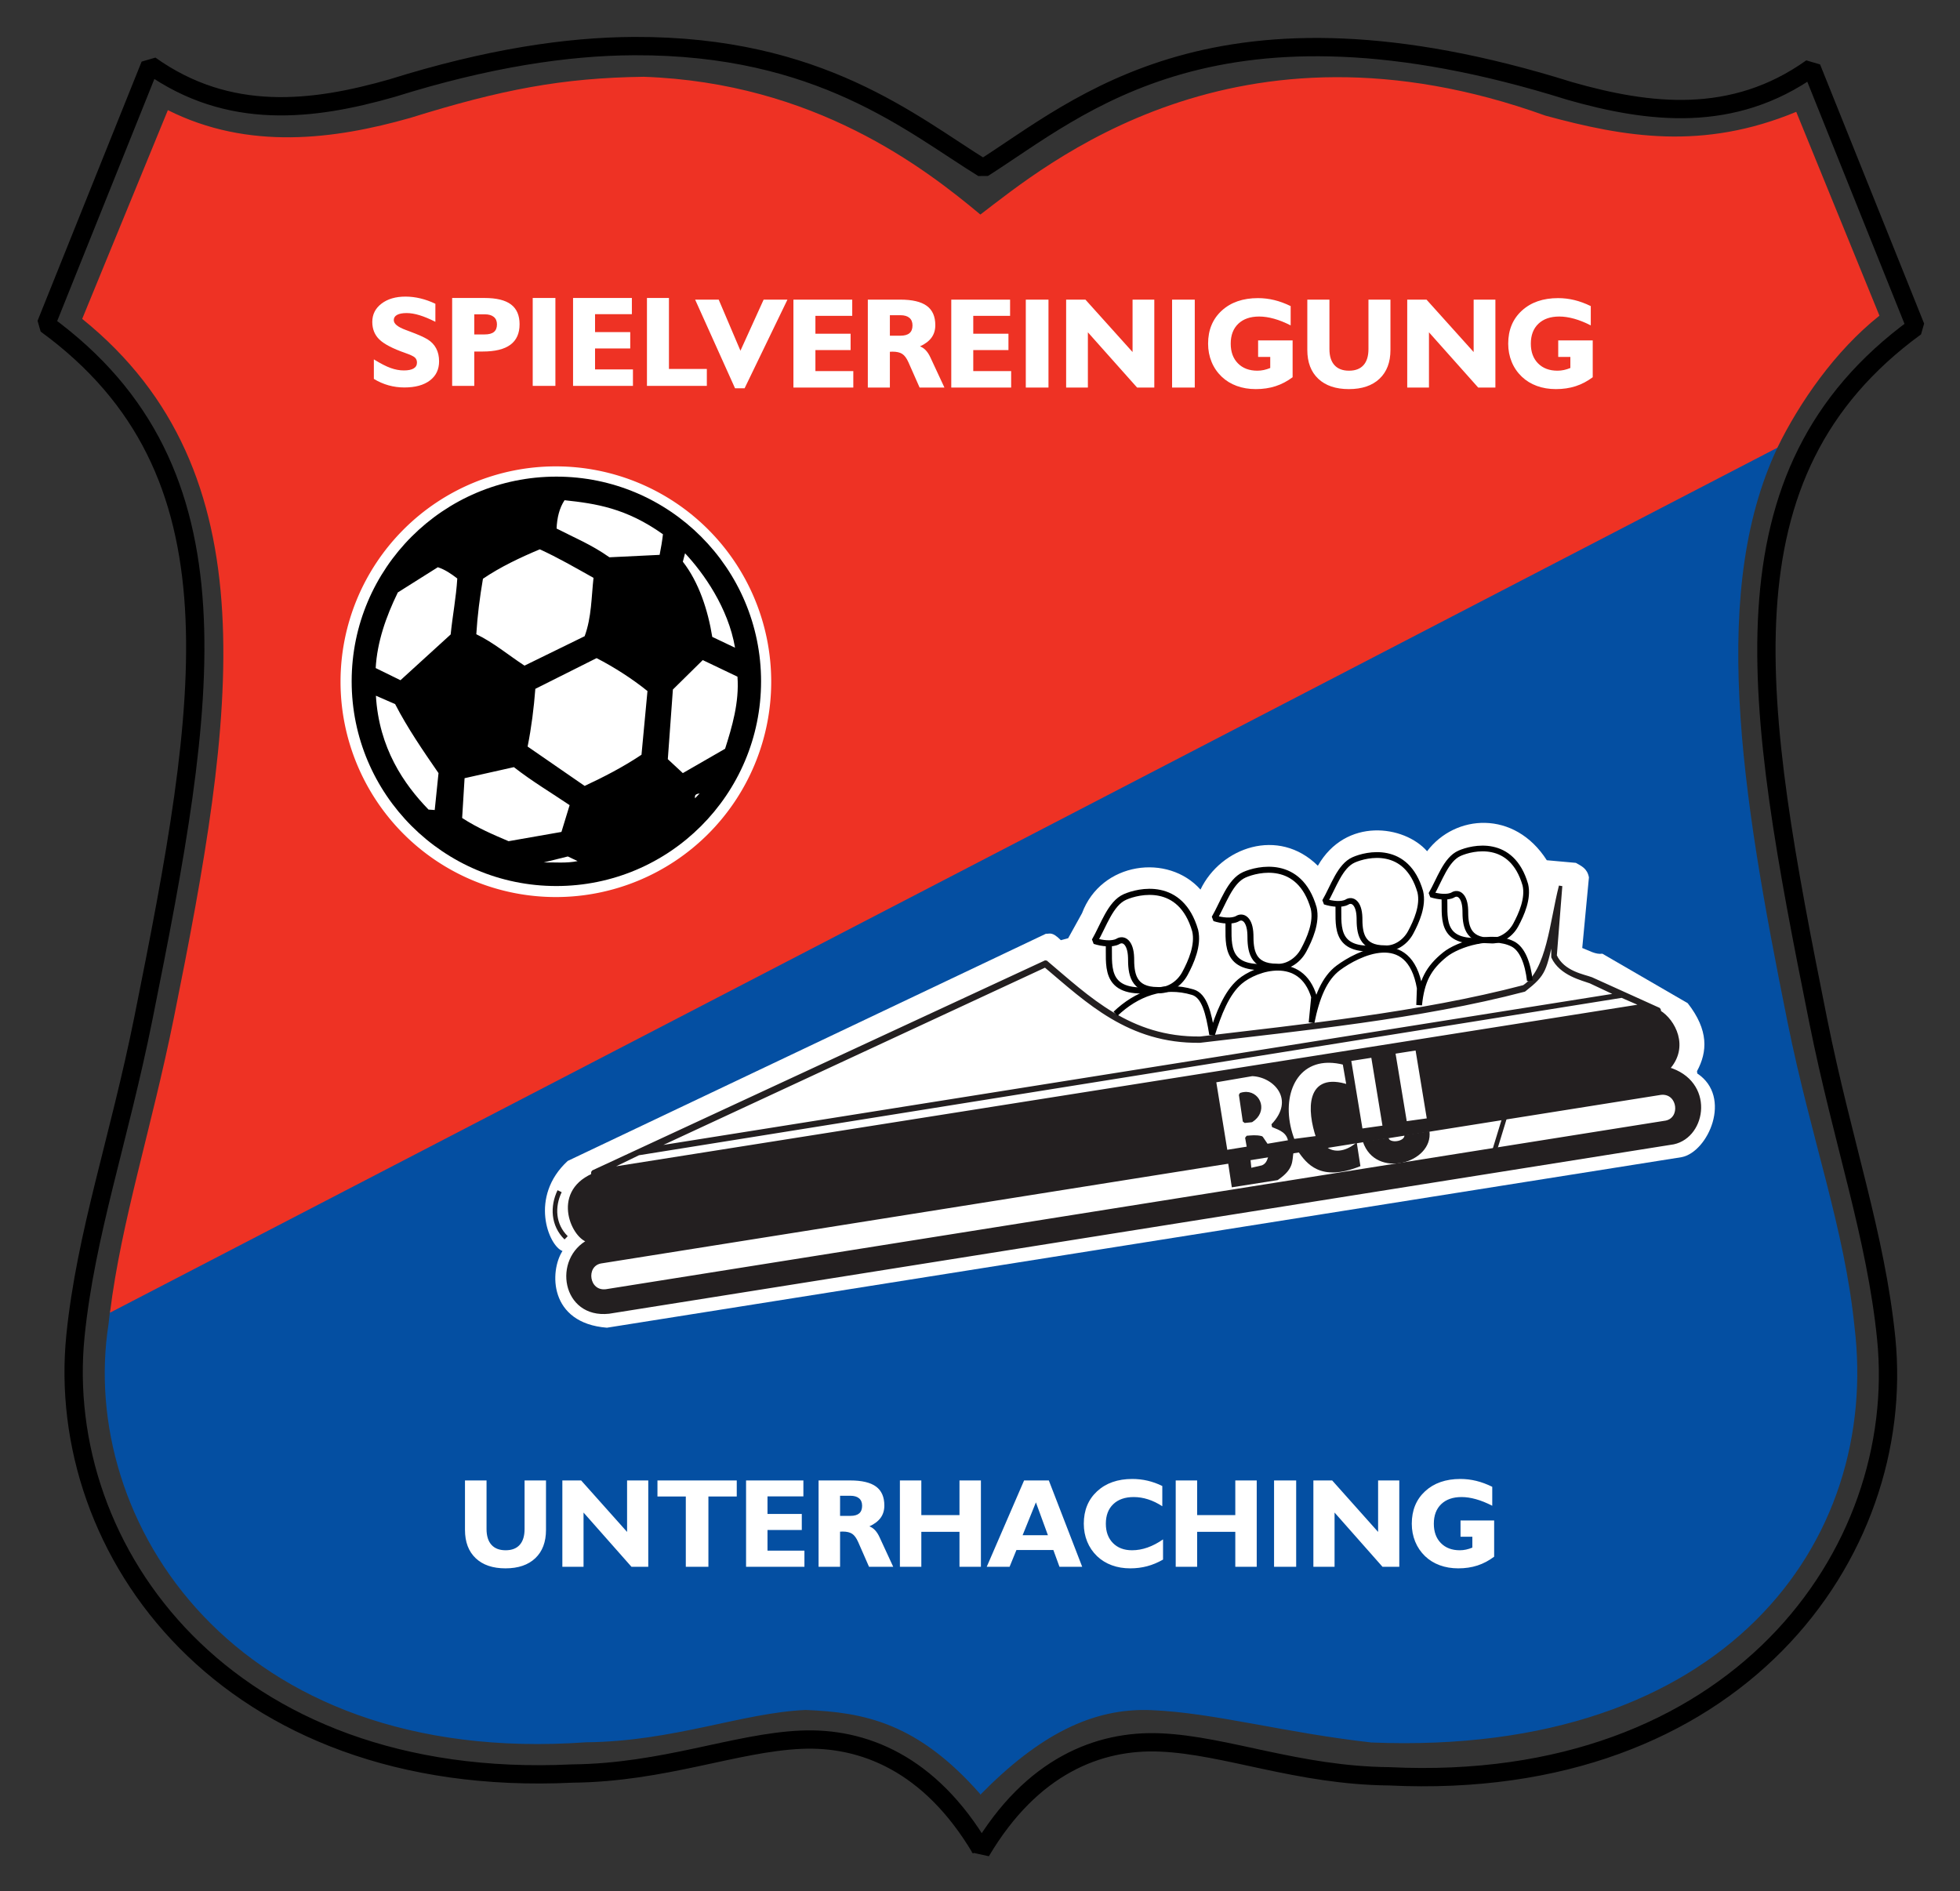
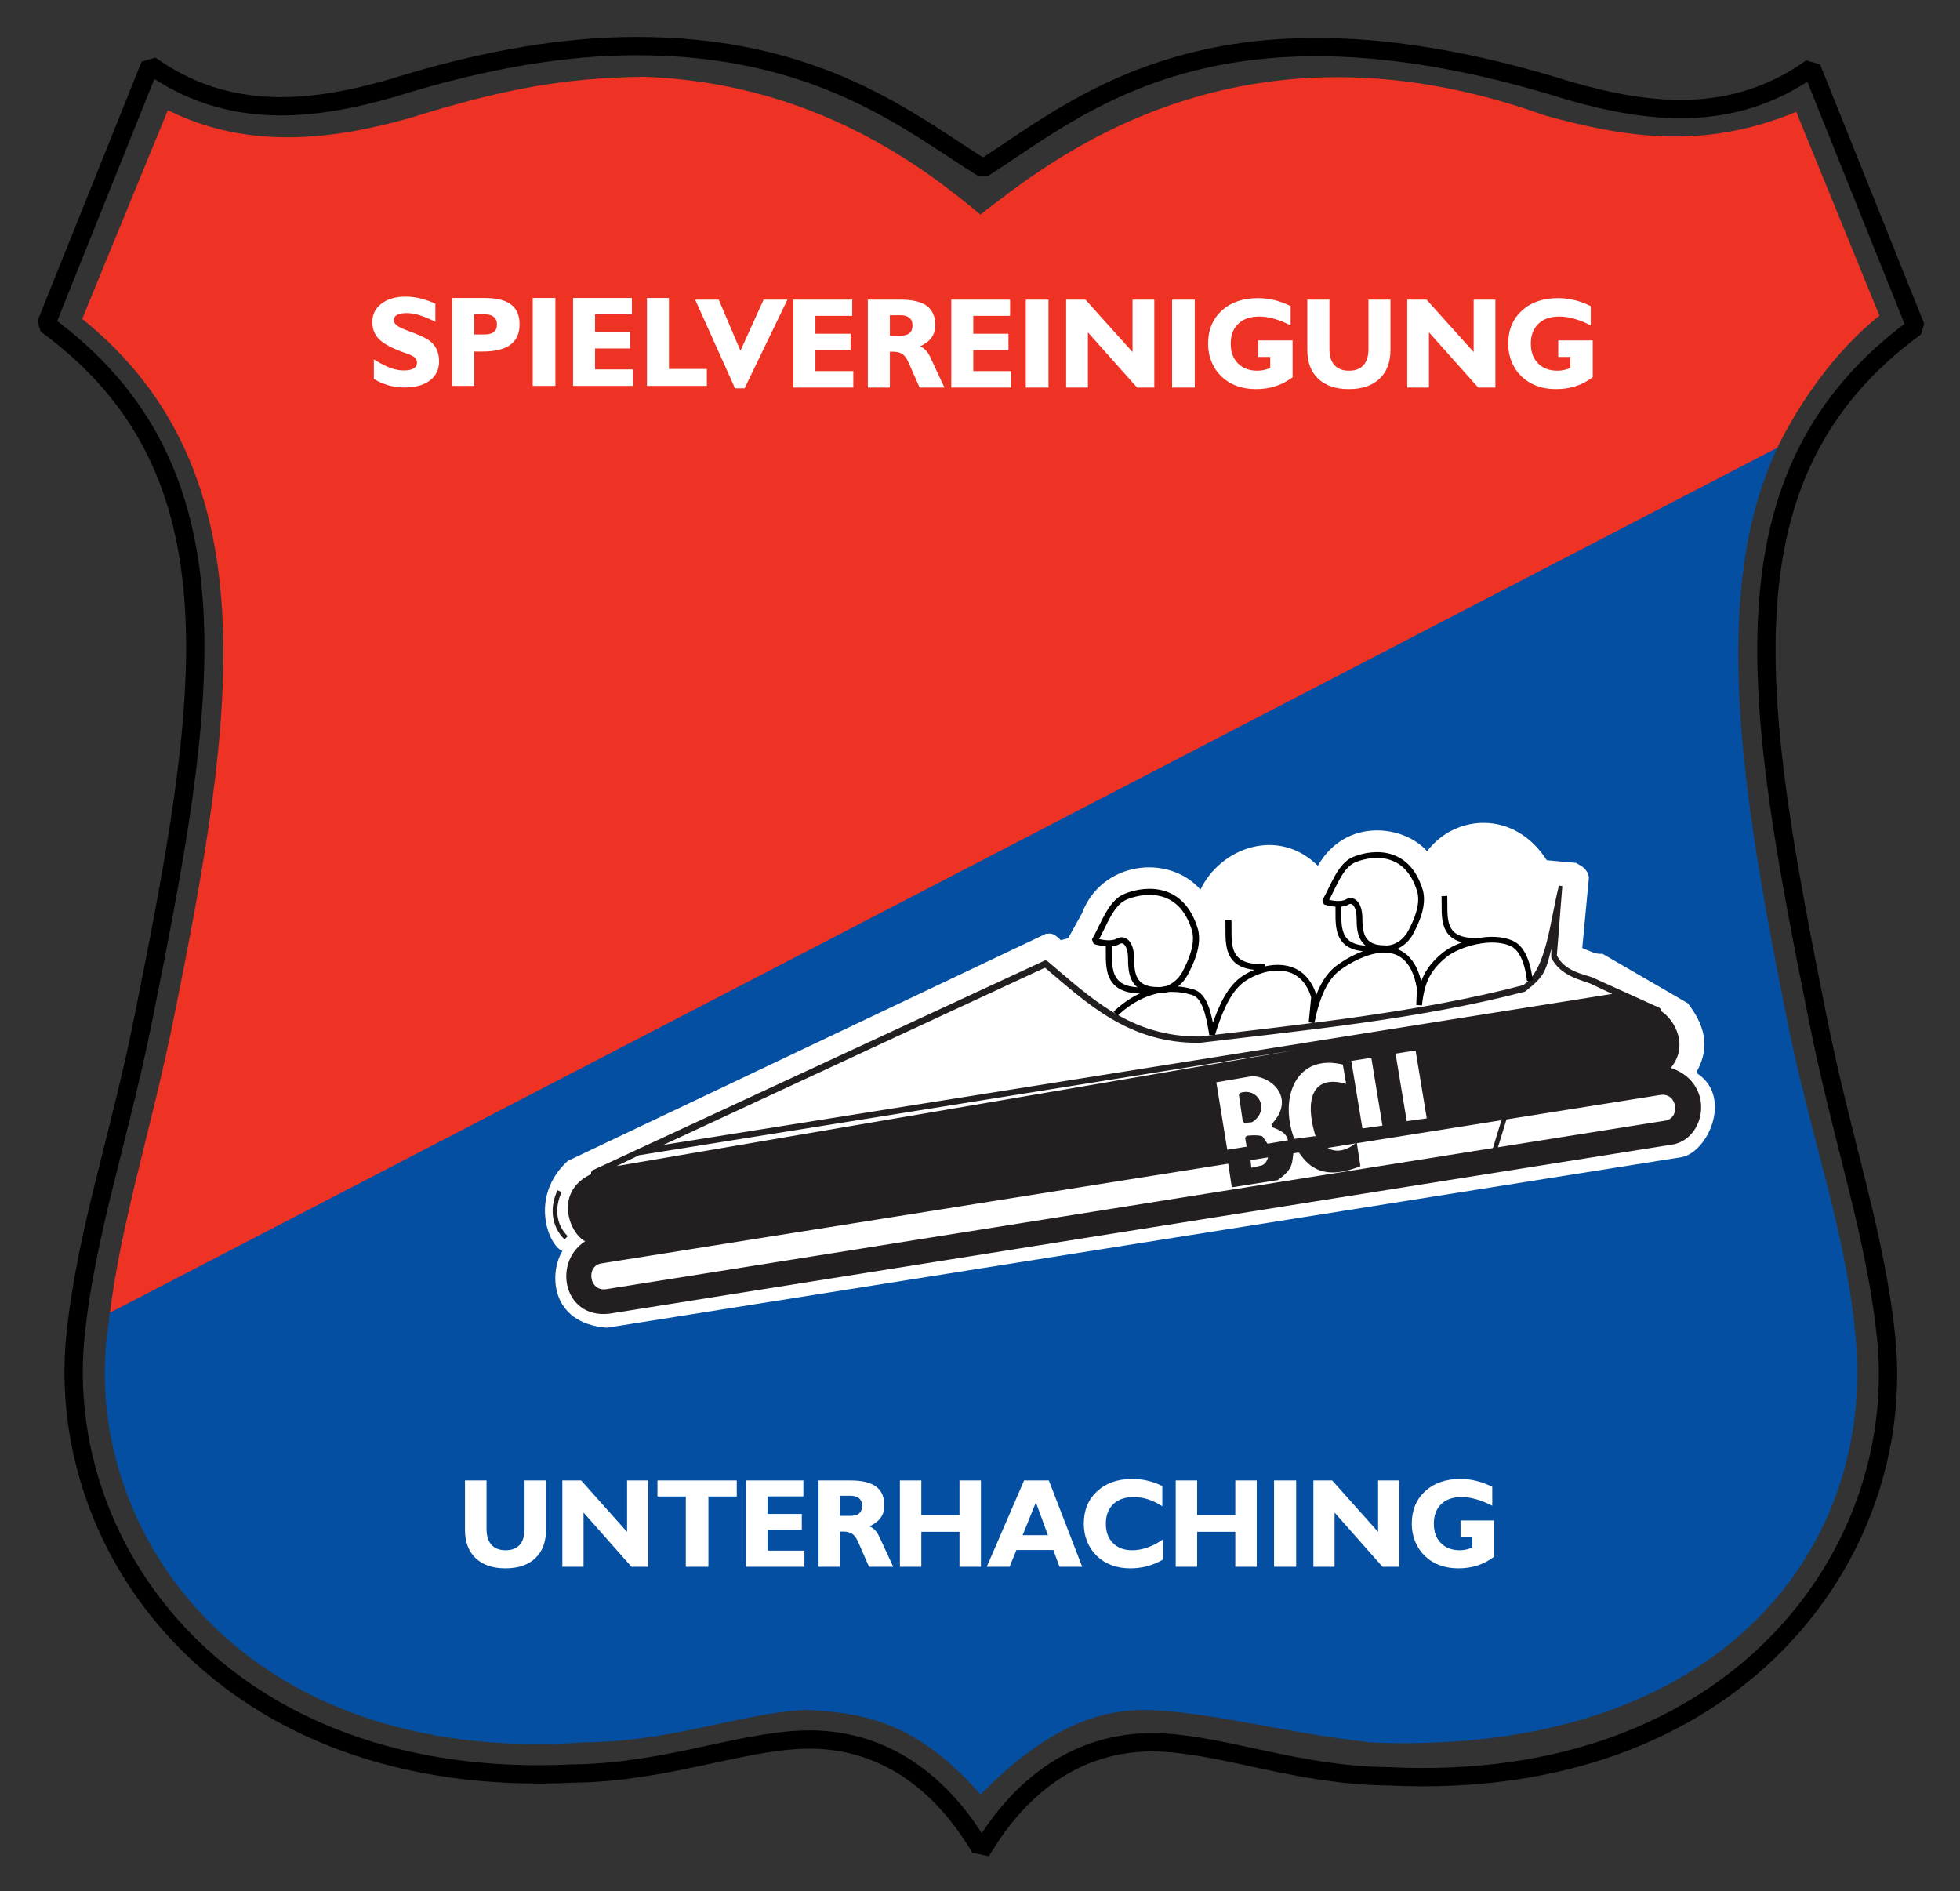
<svg xmlns="http://www.w3.org/2000/svg" version="1.0" width="1713" height="1653" id="svg2">
  <rect width="100%" height="100%" fill="#333333" stroke="none" />
  <defs id="defs5" />
  <path d="M 554.25,40.281 C 495.485,40.514 425.962,50.923 342.625,77.031 C 273.545,96.746 199.984,105.866 131.188,56.844 L 40.25,283.344 C 216.2,411.709 180.932,612.999 125.375,889.719 C 103.885,996.81 75.014,1078.076 65.938,1167.562 C 47.038,1355.507 197.548,1564.664 500.312,1550.031 C 580.142,1549.271 642.9,1522.933 700.281,1520.469 C 754.134,1518.123 812.799,1541.015 857.125,1615.844 L 857.375,1618.25 C 901.702,1543.421 960.335,1520.529 1014.188,1522.875 C 1071.569,1525.339 1134.359,1551.708 1214.188,1552.469 C 1516.951,1567.101 1667.272,1357.93 1648.531,1169.969 C 1639.455,1079.71 1610.584,999.247 1589.094,892.156 C 1533.537,615.436 1498.269,414.147 1674.219,285.781 L 1583.281,59.281 C 1514.485,108.304 1440.955,99.183 1371.875,79.469 C 1063.038,-17.286 943.848,93.362 859.188,147.031 C 796.835,108.56 716.604,39.637 554.25,40.281 z " style="opacity:1;fill:none;fill-opacity:1;stroke:#000000;stroke-width:16;stroke-linecap:butt;stroke-linejoin:miter;stroke-miterlimit:0;stroke-dasharray:none;stroke-dashoffset:0;stroke-opacity:1" id="path2161" />
  <path d="M 96.133,1145.867 C 95.673,1149.638 95.248,1153.421 94.861,1157.22 C 68.088,1328.214 203.447,1544.617 512.107,1522.733 C 588.788,1522.006 649.072,1496.836 704.19,1494.481 C 755.201,1496.548 801.701,1505.573 856.489,1567.749 L 856.729,1568.612 C 907.926,1516.491 954.707,1492.384 1006.436,1494.626 C 1061.554,1496.981 1121.868,1514.28 1198.549,1522.908 C 1508.706,1535.455 1643.433,1346.878 1620.793,1159.519 C 1612.074,1073.261 1582.905,995.648 1562.263,893.304 C 1521.519,691.403 1492.854,511.708 1556.445,385.103 C 1556.445,385.103 96.133,1145.867 96.133,1145.867 z " style="opacity:1;fill:#044fa2;fill-opacity:1;stroke:none;stroke-width:11.497;stroke-linecap:butt;stroke-linejoin:miter;stroke-miterlimit:0;stroke-dasharray:none;stroke-dashoffset:0;stroke-opacity:1" id="path5077" />
  <path d="M 1351.873,751.836 L 1377.266,754.121 C 1381.999,756.873 1387.21,758.862 1388.692,766.817 L 1382.852,828.52 C 1388.711,830.708 1394.57,834.423 1400.429,833.512 L 1475.025,876.765 C 1493.532,900.424 1492.285,919.265 1483.15,936.182 L 1483.404,938.213 C 1514.255,958.686 1492.927,1006.825 1469.693,1011.342 L 530.44,1160.394 C 479.576,1156.408 480.248,1110.913 491.59,1093.359 C 479.482,1088.866 462.18,1045.953 496.161,1014.644 L 914.114,816.078 C 917.527,816.352 919.326,813.859 927.158,821.709 L 933.554,820.006 L 945.687,798.097 C 962.461,753.219 1020.882,745.618 1049.2,777.482 C 1066.89,740.579 1117.335,722.537 1151.784,756.66 C 1176.145,714.046 1227.342,721.209 1247.258,743.964 C 1271.766,711.487 1323.716,707.742 1351.873,751.836 z " style="opacity:1;fill:#ffffff;fill-opacity:1;stroke:none;stroke-width:2;stroke-linecap:butt;stroke-linejoin:miter;stroke-miterlimit:0;stroke-dasharray:none;stroke-dashoffset:0;stroke-opacity:1" id="path10060" />
-   <path d="M 1363.938,774.344 C 1355.819,806.042 1353.353,848.159 1331.875,862.406 C 1240.6,886.394 1137.325,896.76 1049.062,907.375 C 987.222,908.13 950.962,871.891 913.969,840.719 L 518.188,1024.312 L 518,1027.188 C 482.602,1043.115 501.814,1082.893 515.125,1084.5 C 484.361,1100.197 492.529,1151.04 532.156,1146.688 L 1462.562,998.656 C 1490.17,992.672 1497.125,945.529 1457.625,934.031 C 1475.283,914.889 1462.484,891.972 1450.406,884.562 L 1449.906,882.25 L 1390.812,855.5 C 1384.172,852.981 1366.03,850.27 1359.125,835.281 L 1363.938,774.344 z M 1357.375,816 L 1357.25,836.375 C 1364.155,851.364 1383.36,855.512 1390,858.031 L 1414.125,869.375 L 569.406,1003.812 L 913.531,843.969 C 950.524,875.141 986.784,910.661 1048.625,909.906 C 1136.888,899.291 1240.881,889.269 1332.156,865.281 C 1350.762,850.675 1349.616,848.057 1357.375,816 z M 1417.438,870.562 L 1436.406,878.781 L 528.75,1022.375 L 558,1008.219 L 1417.438,870.562 z M 1238.438,916.406 L 1248.688,978.719 L 1228.219,981.562 L 1217.969,919.625 L 1238.438,916.406 z M 1199.75,922.781 L 1209.969,985.062 L 1189.5,987.938 L 1179.281,926 L 1199.75,922.781 z M 1160.281,927.344 C 1160.786,927.332 1161.297,927.338 1161.812,927.344 C 1165.862,927.39 1170.231,927.983 1174.906,929.188 L 1178.438,949.5 C 1142.364,937.531 1143.659,970.501 1151.781,994.188 L 1130.188,997 C 1117.037,963.257 1128.464,928.077 1160.281,927.344 z M 1094.344,939.031 C 1114.285,939.704 1134.214,960.817 1112.312,983.656 C 1119.11,986.406 1126.167,988.816 1127.375,997.812 L 1107.094,1001.25 L 1102.438,994.406 C 1097.778,993.25 1093.867,993.8 1089.688,994.125 L 1091.312,1003.406 L 1071.375,1006.625 L 1061.312,944.688 L 1094.344,939.031 z M 1452.719,955.312 C 1467.939,954.928 1470.447,977.834 1456.125,980.844 L 529.688,1128.25 C 513.134,1130.245 509.966,1105.919 524.75,1102.812 L 1451.219,955.438 C 1451.736,955.375 1452.227,955.325 1452.719,955.312 z M 1089.281,955.812 C 1088.915,955.803 1088.534,955.822 1088.156,955.844 C 1086.904,955.916 1085.61,956.17 1084.25,956.625 L 1087.656,979.969 L 1093.75,979.344 C 1106.246,971.322 1100.65,956.12 1089.281,955.812 z " style="opacity:1;fill:#231f20;fill-opacity:1;stroke:#231f20;stroke-width:3;stroke-linecap:butt;stroke-linejoin:miter;stroke-miterlimit:0;stroke-dasharray:none;stroke-dashoffset:0;stroke-opacity:1" id="path2203" />
+   <path d="M 1363.938,774.344 C 1355.819,806.042 1353.353,848.159 1331.875,862.406 C 1240.6,886.394 1137.325,896.76 1049.062,907.375 C 987.222,908.13 950.962,871.891 913.969,840.719 L 518.188,1024.312 L 518,1027.188 C 482.602,1043.115 501.814,1082.893 515.125,1084.5 C 484.361,1100.197 492.529,1151.04 532.156,1146.688 L 1462.562,998.656 C 1490.17,992.672 1497.125,945.529 1457.625,934.031 C 1475.283,914.889 1462.484,891.972 1450.406,884.562 L 1449.906,882.25 L 1390.812,855.5 C 1384.172,852.981 1366.03,850.27 1359.125,835.281 L 1363.938,774.344 z M 1357.375,816 L 1357.25,836.375 C 1364.155,851.364 1383.36,855.512 1390,858.031 L 1414.125,869.375 L 569.406,1003.812 L 913.531,843.969 C 950.524,875.141 986.784,910.661 1048.625,909.906 C 1136.888,899.291 1240.881,889.269 1332.156,865.281 C 1350.762,850.675 1349.616,848.057 1357.375,816 z M 1417.438,870.562 L 528.75,1022.375 L 558,1008.219 L 1417.438,870.562 z M 1238.438,916.406 L 1248.688,978.719 L 1228.219,981.562 L 1217.969,919.625 L 1238.438,916.406 z M 1199.75,922.781 L 1209.969,985.062 L 1189.5,987.938 L 1179.281,926 L 1199.75,922.781 z M 1160.281,927.344 C 1160.786,927.332 1161.297,927.338 1161.812,927.344 C 1165.862,927.39 1170.231,927.983 1174.906,929.188 L 1178.438,949.5 C 1142.364,937.531 1143.659,970.501 1151.781,994.188 L 1130.188,997 C 1117.037,963.257 1128.464,928.077 1160.281,927.344 z M 1094.344,939.031 C 1114.285,939.704 1134.214,960.817 1112.312,983.656 C 1119.11,986.406 1126.167,988.816 1127.375,997.812 L 1107.094,1001.25 L 1102.438,994.406 C 1097.778,993.25 1093.867,993.8 1089.688,994.125 L 1091.312,1003.406 L 1071.375,1006.625 L 1061.312,944.688 L 1094.344,939.031 z M 1452.719,955.312 C 1467.939,954.928 1470.447,977.834 1456.125,980.844 L 529.688,1128.25 C 513.134,1130.245 509.966,1105.919 524.75,1102.812 L 1451.219,955.438 C 1451.736,955.375 1452.227,955.325 1452.719,955.312 z M 1089.281,955.812 C 1088.915,955.803 1088.534,955.822 1088.156,955.844 C 1086.904,955.916 1085.61,956.17 1084.25,956.625 L 1087.656,979.969 L 1093.75,979.344 C 1106.246,971.322 1100.65,956.12 1089.281,955.812 z " style="opacity:1;fill:#231f20;fill-opacity:1;stroke:#231f20;stroke-width:3;stroke-linecap:butt;stroke-linejoin:miter;stroke-miterlimit:0;stroke-dasharray:none;stroke-dashoffset:0;stroke-opacity:1" id="path2203" />
  <path d="M 562.481,67.114 C 491.67,68.055 438.534,78.112 358.483,103.063 C 292.127,121.904 217.108,131.607 146.715,96.249 L 71.842,278.694 C 237.981,412.859 205.32,625.045 151.954,889.498 C 132.317,986.858 106.118,1066.571 96.121,1147.272 C 96.121,1147.272 1553.339,391.322 1553.339,391.322 C 1572.791,351.676 1603.612,306.897 1642.594,275.886 L 1569.876,97.75 C 1487.992,131.672 1419.966,119.924 1350.737,101.083 C 1079.933,3.59 913.015,144.829 856.83,187.5 C 808.427,147.144 711.969,72.244 562.481,67.114 z " style="opacity:1;fill:#ee3224;fill-opacity:1;stroke:none;stroke-width:11.497;stroke-linecap:butt;stroke-linejoin:miter;stroke-miterlimit:0;stroke-dasharray:none;stroke-dashoffset:0;stroke-opacity:1" id="path3137" />
  <g style="fill:#ffffff;stroke:none" id="g13997">
    <path d="M 326.744,331.169 L 326.744,314.089 C 332.529,317.677 337.408,320.185 341.38,321.613 C 345.353,323.041 349.206,323.755 352.941,323.755 C 356.712,323.755 359.568,323.178 361.508,322.025 C 363.449,320.871 364.419,319.16 364.419,316.89 C 364.419,315.059 363.815,313.585 362.607,312.469 C 361.398,311.352 358.579,310.025 354.149,308.487 C 343.202,304.643 335.669,300.716 331.55,296.707 C 327.431,292.698 325.371,287.581 325.371,281.357 C 325.371,274.803 328.053,269.476 333.417,265.375 C 338.781,261.274 345.765,259.224 354.369,259.224 C 358.726,259.224 363.101,259.755 367.495,260.817 C 371.888,261.878 376.227,263.435 380.511,265.485 L 380.511,281.247 C 375.348,278.647 370.716,276.725 366.616,275.48 C 362.515,274.235 358.781,273.613 355.412,273.613 C 351.751,273.613 348.959,274.144 347.037,275.206 C 345.115,276.267 344.154,277.787 344.154,279.764 C 344.154,281.375 345.014,282.885 346.735,284.295 C 348.456,285.704 351.055,287.05 354.534,288.331 C 355.266,288.624 356.382,289.045 357.884,289.595 C 365.206,292.304 370.46,294.629 373.646,296.569 C 376.977,298.62 379.495,301.256 381.197,304.478 C 382.9,307.7 383.751,311.471 383.751,315.791 C 383.751,322.894 381.069,328.478 375.705,332.542 C 370.341,336.606 362.9,338.638 353.38,338.638 C 348.62,338.638 344.016,338.015 339.568,336.771 C 335.119,335.526 330.845,333.658 326.744,331.169 L 326.744,331.169 z M 423.623,292.286 C 427.247,292.286 429.938,291.563 431.696,290.116 C 433.453,288.67 434.332,286.464 434.332,283.498 C 434.332,280.679 433.417,278.51 431.586,276.99 C 429.755,275.471 427.137,274.711 423.732,274.711 L 414.506,274.711 L 414.506,292.286 L 423.623,292.286 z M 395.174,337.265 L 395.174,260.432 L 423.513,260.432 C 433.911,260.432 441.609,262.318 446.606,266.089 C 451.604,269.86 454.103,275.627 454.103,283.389 C 454.103,291.37 451.43,297.338 446.085,301.292 C 440.739,305.247 432.703,307.224 421.975,307.224 L 414.506,307.224 L 414.506,337.265 L 395.174,337.265 z M 465.581,337.265 L 465.581,260.432 L 485.407,260.432 L 485.407,337.265 L 465.581,337.265 z M 500.84,337.265 L 500.84,260.432 L 552.245,260.432 L 552.245,274.601 L 520.062,274.601 L 520.062,290.254 L 550.817,290.254 L 550.817,304.533 L 520.062,304.533 L 520.062,322.876 L 553.178,322.876 L 553.178,337.265 L 500.84,337.265 z M 565.425,337.265 L 565.425,260.432 L 584.647,260.432 L 584.647,322.437 L 617.764,322.437 L 617.764,337.265 L 565.425,337.265 z " style="font-size:112.476px;font-style:normal;font-variant:normal;font-weight:bold;font-stretch:normal;text-align:center;line-height:100%;writing-mode:lr-tb;text-anchor:middle;fill-opacity:1;stroke-width:3;stroke-linecap:butt;stroke-linejoin:miter;stroke-miterlimit:0;stroke-dashoffset:0;stroke-opacity:1;font-family:Humanst521 BT" id="text13989" />
    <path d="M 642.412,339.36 L 607.538,261.869 L 628.133,261.869 L 647.135,306.518 L 667.4,261.869 L 688.215,261.869 L 650.76,339.36 L 642.412,339.36 z M 693.432,338.701 L 693.432,261.869 L 744.837,261.869 L 744.837,276.038 L 712.654,276.038 L 712.654,291.69 L 743.409,291.69 L 743.409,305.969 L 712.654,305.969 L 712.654,324.312 L 745.771,324.312 L 745.771,338.701 L 693.432,338.701 z M 786.961,293.392 C 790.512,293.392 793.157,292.651 794.896,291.168 C 796.635,289.685 797.505,287.425 797.505,284.386 C 797.505,281.493 796.599,279.287 794.787,277.768 C 792.974,276.248 790.365,275.489 786.961,275.489 L 777.734,275.489 L 777.734,293.392 L 786.961,293.392 z M 758.457,338.701 L 758.457,261.869 L 786.851,261.869 C 797.285,261.869 804.992,263.681 809.972,267.306 C 814.951,270.93 817.441,276.55 817.441,284.166 C 817.441,288.413 816.342,292.047 814.146,295.067 C 811.949,298.088 808.581,300.642 804.041,302.729 C 805.944,303.424 807.656,304.587 809.176,306.216 C 810.695,307.846 812.022,309.905 813.157,312.395 L 825.404,338.701 L 803.711,338.701 L 793.935,316.569 C 792.361,313.054 790.567,310.637 788.553,309.319 C 786.539,308.001 783.684,307.342 779.986,307.342 C 779.693,307.342 779.308,307.36 778.832,307.397 C 778.356,307.434 777.99,307.452 777.734,307.452 L 777.734,338.701 L 758.457,338.701 z M 831.391,338.701 L 831.391,261.869 L 882.795,261.869 L 882.795,276.038 L 850.612,276.038 L 850.612,291.69 L 881.368,291.69 L 881.368,305.969 L 850.612,305.969 L 850.612,324.312 L 883.729,324.312 L 883.729,338.701 L 831.391,338.701 z M 896.525,338.701 L 896.525,261.869 L 916.351,261.869 L 916.351,338.701 L 896.525,338.701 z M 950.786,290.427 L 950.786,338.701 L 931.784,338.701 L 931.784,261.869 L 948.644,261.869 L 989.834,307.672 L 989.834,261.869 L 1008.836,261.869 L 1008.836,338.701 L 993.788,338.701 L 950.786,290.427 z M 1024.379,338.701 L 1024.379,261.869 L 1044.205,261.869 L 1044.205,338.701 L 1024.379,338.701 z M 1129.715,329.694 C 1125.028,333.209 1120.058,335.818 1114.804,337.52 C 1109.55,339.223 1103.792,340.074 1097.532,340.074 C 1091.49,340.074 1085.944,339.15 1080.891,337.301 C 1075.838,335.452 1071.463,332.77 1067.765,329.255 C 1063.884,325.557 1060.928,321.237 1058.896,316.294 C 1056.864,311.351 1055.848,306.042 1055.848,300.367 C 1055.848,288.395 1059.829,278.766 1067.793,271.479 C 1075.756,264.194 1086.31,260.551 1099.454,260.55 C 1104.25,260.551 1108.992,261.118 1113.678,262.253 C 1118.364,263.388 1123.142,265.145 1128.012,267.525 L 1128.012,284.386 C 1122.923,281.786 1118.072,279.846 1113.458,278.564 C 1108.845,277.283 1104.525,276.642 1100.497,276.642 C 1092.735,276.642 1086.648,278.747 1082.236,282.958 C 1077.825,287.168 1075.619,292.971 1075.619,300.367 C 1075.619,307.58 1077.724,313.319 1081.934,317.585 C 1086.145,321.85 1091.802,323.983 1098.905,323.983 C 1100.809,323.983 1102.694,323.781 1104.561,323.379 C 1106.429,322.976 1108.296,322.39 1110.163,321.621 L 1110.163,311.955 L 1099.564,311.955 L 1099.564,297.511 L 1129.715,297.511 L 1129.715,329.694 z M 1215.225,261.869 L 1215.225,305.859 C 1215.225,316.624 1212.03,325.017 1205.641,331.04 C 1199.252,337.063 1190.328,340.074 1178.868,340.074 C 1167.444,340.074 1158.538,337.063 1152.149,331.04 C 1145.76,325.017 1142.566,316.624 1142.566,305.859 L 1142.566,261.869 L 1161.898,261.869 L 1161.898,305.09 C 1161.898,311.205 1163.362,315.882 1166.291,319.122 C 1169.22,322.363 1173.467,323.983 1179.033,323.983 C 1184.561,323.983 1188.772,322.372 1191.664,319.15 C 1194.556,315.928 1196.003,311.241 1196.003,305.09 L 1196.003,261.869 L 1215.225,261.869 z M 1248.89,290.427 L 1248.89,338.701 L 1229.888,338.701 L 1229.888,261.869 L 1246.748,261.869 L 1287.938,307.672 L 1287.938,261.869 L 1306.941,261.869 L 1306.941,338.701 L 1291.892,338.701 L 1248.89,290.427 z M 1392.011,329.694 C 1387.325,333.209 1382.354,335.818 1377.101,337.52 C 1371.847,339.223 1366.089,340.074 1359.828,340.074 C 1353.787,340.074 1348.24,339.15 1343.188,337.301 C 1338.135,335.452 1333.76,332.77 1330.062,329.255 C 1326.181,325.557 1323.224,321.237 1321.192,316.294 C 1319.16,311.351 1318.144,306.042 1318.144,300.367 C 1318.144,288.395 1322.126,278.766 1330.089,271.479 C 1338.053,264.194 1348.606,260.551 1361.751,260.55 C 1366.547,260.551 1371.288,261.118 1375.975,262.253 C 1380.661,263.388 1385.439,265.145 1390.309,267.525 L 1390.309,284.386 C 1385.219,281.786 1380.368,279.846 1375.755,278.564 C 1371.142,277.283 1366.821,276.642 1362.794,276.642 C 1355.032,276.642 1348.945,278.747 1344.533,282.958 C 1340.121,287.168 1337.915,292.971 1337.915,300.367 C 1337.915,307.58 1340.021,313.319 1344.231,317.585 C 1348.442,321.85 1354.098,323.983 1361.201,323.983 C 1363.105,323.983 1364.991,323.781 1366.858,323.379 C 1368.725,322.976 1370.592,322.39 1372.46,321.621 L 1372.46,311.955 L 1361.86,311.955 L 1361.86,297.511 L 1392.011,297.511 L 1392.011,329.694 z " style="font-size:112.476px;font-style:normal;font-variant:normal;font-weight:bold;font-stretch:normal;text-align:center;line-height:100%;writing-mode:lr-tb;text-anchor:middle;fill-opacity:1;stroke-width:3;stroke-linecap:butt;stroke-linejoin:miter;stroke-miterlimit:0;stroke-dashoffset:0;stroke-opacity:1;font-family:Humanst521 BT" id="text13993" />
  </g>
  <path d="M 479.111,1288.73 L 479.111,1331.772 C 479.11,1342.304 475.985,1350.517 469.734,1356.41 C 463.482,1362.303 454.75,1365.25 443.537,1365.25 C 432.36,1365.25 423.646,1362.303 417.395,1356.41 C 411.144,1350.517 408.018,1342.304 408.018,1331.772 L 408.018,1288.73 L 426.933,1288.73 L 426.933,1331.02 C 426.933,1337.003 428.366,1341.579 431.232,1344.749 C 434.098,1347.92 438.253,1349.505 443.699,1349.505 C 449.108,1349.505 453.228,1347.929 456.058,1344.776 C 458.888,1341.624 460.303,1337.038 460.303,1331.02 L 460.303,1288.73 L 479.111,1288.73 z M 512.051,1316.672 L 512.051,1363.906 L 493.458,1363.906 L 493.458,1288.73 L 509.955,1288.73 L 550.257,1333.545 L 550.257,1288.73 L 568.849,1288.73 L 568.849,1363.906 L 554.126,1363.906 L 512.051,1316.672 z M 601.789,1363.906 L 601.789,1302.701 L 576.91,1302.701 L 576.91,1288.73 L 646.498,1288.73 L 646.498,1302.701 L 621.618,1302.701 L 621.618,1363.906 L 601.789,1363.906 z M 654.665,1363.906 L 654.665,1288.73 L 704.962,1288.73 L 704.962,1302.594 L 673.473,1302.594 L 673.473,1317.908 L 703.565,1317.908 L 703.565,1331.88 L 673.473,1331.88 L 673.473,1349.828 L 705.876,1349.828 L 705.876,1363.906 L 654.665,1363.906 z M 746.177,1319.574 C 749.652,1319.574 752.241,1318.849 753.942,1317.398 C 755.644,1315.947 756.495,1313.735 756.495,1310.762 C 756.495,1307.931 755.608,1305.773 753.835,1304.286 C 752.061,1302.8 749.509,1302.056 746.177,1302.056 L 737.15,1302.056 L 737.15,1319.574 L 746.177,1319.574 z M 718.289,1363.906 L 718.289,1288.73 L 746.07,1288.73 C 756.28,1288.73 763.821,1290.503 768.693,1294.05 C 773.565,1297.596 776.001,1303.095 776.001,1310.547 C 776.001,1314.702 774.926,1318.258 772.777,1321.213 C 770.627,1324.169 767.331,1326.667 762.889,1328.709 C 764.752,1329.39 766.427,1330.527 767.914,1332.121 C 769.4,1333.716 770.699,1335.731 771.809,1338.167 L 783.792,1363.906 L 762.567,1363.906 L 753.002,1342.251 C 751.461,1338.812 749.706,1336.447 747.736,1335.158 C 745.765,1333.868 742.971,1333.223 739.353,1333.223 C 739.066,1333.223 738.69,1333.241 738.224,1333.277 C 737.759,1333.313 737.401,1333.331 737.15,1333.331 L 737.15,1363.906 L 718.289,1363.906 z M 789.65,1363.906 L 789.65,1288.73 L 808.457,1288.73 L 808.457,1318.876 L 841.935,1318.876 L 841.935,1288.73 L 860.742,1288.73 L 860.742,1363.906 L 841.935,1363.906 L 841.935,1333.438 L 808.457,1333.438 L 808.457,1363.906 L 789.65,1363.906 z M 897.336,1336.393 L 919.529,1336.393 L 908.997,1307.806 L 897.336,1336.393 z M 865.847,1363.906 L 898.626,1288.73 L 920.335,1288.73 L 949.621,1363.906 L 929.685,1363.906 L 924.312,1349.29 L 891.909,1349.29 L 885.89,1363.906 L 865.847,1363.906 z M 1020.552,1357.619 C 1016.038,1360.198 1011.417,1362.115 1006.688,1363.369 C 1001.96,1364.623 996.998,1365.25 991.804,1365.25 C 985.928,1365.25 980.528,1364.354 975.602,1362.563 C 970.676,1360.772 966.369,1358.139 962.679,1354.664 C 958.881,1351.045 955.989,1346.818 954,1341.982 C 952.012,1337.146 951.018,1331.951 951.018,1326.399 C 951.018,1314.72 954.914,1305.307 962.706,1298.16 C 970.497,1291.014 980.788,1287.44 993.577,1287.44 C 998.162,1287.44 1002.631,1287.942 1006.984,1288.945 C 1011.337,1289.948 1015.644,1291.488 1019.907,1293.566 L 1019.907,1311.191 C 1015.752,1308.505 1011.578,1306.499 1007.387,1305.173 C 1003.196,1303.848 999.004,1303.185 994.813,1303.185 C 987.218,1303.185 981.245,1305.245 976.892,1309.364 C 972.539,1313.484 970.363,1319.162 970.363,1326.399 C 970.363,1333.42 972.441,1339.027 976.596,1343.218 C 980.752,1347.409 986.34,1349.505 993.362,1349.505 C 997.876,1349.505 1002.407,1348.708 1006.957,1347.114 C 1011.507,1345.52 1016.038,1343.164 1020.552,1340.048 L 1020.552,1357.619 z M 1031.676,1363.906 L 1031.676,1288.73 L 1050.483,1288.73 L 1050.483,1318.876 L 1083.96,1318.876 L 1083.96,1288.73 L 1102.768,1288.73 L 1102.768,1363.906 L 1083.96,1363.906 L 1083.96,1333.438 L 1050.483,1333.438 L 1050.483,1363.906 L 1031.676,1363.906 z M 1117.975,1363.906 L 1117.975,1288.73 L 1137.374,1288.73 L 1137.374,1363.906 L 1117.975,1363.906 z M 1171.066,1316.672 L 1171.066,1363.906 L 1152.474,1363.906 L 1152.474,1288.73 L 1168.97,1288.73 L 1209.272,1333.545 L 1209.272,1288.73 L 1227.865,1288.73 L 1227.865,1363.906 L 1213.141,1363.906 L 1171.066,1316.672 z M 1311.102,1355.094 C 1306.516,1358.533 1301.653,1361.085 1296.512,1362.751 C 1291.372,1364.417 1285.738,1365.25 1279.612,1365.25 C 1273.701,1365.25 1268.274,1364.345 1263.331,1362.536 C 1258.387,1360.727 1254.106,1358.103 1250.488,1354.664 C 1246.69,1351.045 1243.798,1346.818 1241.809,1341.982 C 1239.821,1337.146 1238.827,1331.951 1238.827,1326.399 C 1238.827,1314.684 1242.723,1305.263 1250.514,1298.134 C 1258.306,1291.005 1268.632,1287.44 1281.493,1287.44 C 1286.186,1287.44 1290.825,1287.996 1295.411,1289.106 C 1299.996,1290.217 1304.671,1291.936 1309.436,1294.265 L 1309.436,1310.762 C 1304.456,1308.218 1299.71,1306.32 1295.196,1305.066 C 1290.682,1303.812 1286.455,1303.185 1282.514,1303.185 C 1274.919,1303.185 1268.964,1305.245 1264.647,1309.364 C 1260.33,1313.484 1258.172,1319.162 1258.172,1326.399 C 1258.172,1333.456 1260.232,1339.071 1264.351,1343.245 C 1268.471,1347.418 1274.006,1349.505 1280.956,1349.505 C 1282.819,1349.505 1284.664,1349.308 1286.491,1348.914 C 1288.318,1348.52 1290.145,1347.947 1291.972,1347.194 L 1291.972,1337.737 L 1281.601,1337.737 L 1281.601,1323.604 L 1311.102,1323.604 L 1311.102,1355.094 z " transform="scale(0.996,1.004)" style="font-size:110.051px;font-style:normal;font-variant:normal;font-weight:bold;font-stretch:normal;text-align:center;line-height:100%;writing-mode:lr-tb;text-anchor:middle;fill:#ffffff;fill-opacity:1;stroke:none;stroke-width:13;stroke-linecap:butt;stroke-linejoin:miter;stroke-miterlimit:0;stroke-dashoffset:0;stroke-opacity:1;font-family:Humanst521 BT" id="text2165" />
-   <path d="M 681.097 625.888 A 171.094 171.094 0 1 1  338.909,625.888 A 171.094 171.094 0 1 1  681.097 625.888 z" transform="matrix(1.1,0,0,1.1,-75.185,-92.671)" style="opacity:1;fill:#ffffff;fill-opacity:1;stroke:none;stroke-width:13;stroke-linecap:butt;stroke-linejoin:miter;stroke-miterlimit:0;stroke-dasharray:none;stroke-dashoffset:0;stroke-opacity:1" id="path2169" />
-   <path d="M 486.25,416.562 C 387.5,416.562 307.344,496.718 307.344,595.469 C 307.344,694.219 387.5,774.375 486.25,774.375 C 585,774.375 665.156,694.219 665.156,595.469 C 665.156,496.718 585,416.563 486.25,416.562 z M 493.406,437.188 C 520.801,440.125 547.197,444.029 579.406,466.938 C 578.733,472.929 577.686,478.946 576.5,484.938 L 532.625,487.062 C 516.831,475.905 501.764,469.819 486.438,461.938 C 486.854,452.503 488.872,444.049 493.406,437.188 z M 471.75,480.094 C 487.716,487.359 502.876,496.183 518.719,505.031 C 516.873,521.523 517.064,539.54 510.969,556.031 L 458.406,581.75 C 444.368,572.591 431.293,561.524 416.281,554.312 C 417.253,538.336 419.31,521.982 422.094,505.812 C 437.433,495.419 454.366,487.419 471.75,480.094 z M 598.719,483.562 C 614.776,500.684 636.484,531.151 642.406,566.094 L 622.5,556.625 C 618.719,533.214 610.802,508.887 596.781,490.906 L 598.719,483.562 z M 382.656,495.75 C 388.95,497.786 394.382,501.519 399.656,505.594 C 398.631,522.408 395.597,537.493 393.875,554.5 L 350,594.5 L 328.344,583.875 C 329.613,561.268 337.169,539.36 347.688,517.781 L 382.656,495.75 z M 521.406,575.188 C 536.536,582.956 552.558,593.204 565.875,603.969 L 560.656,659.625 C 544.1,670.691 527.525,679.118 510.969,686.875 L 461.125,652.469 C 464.48,635.655 466.579,618.845 467.875,602.031 L 521.406,575.188 z M 614.188,576.906 L 644.531,591.406 C 646.193,613.913 639.772,635.374 633.719,654.406 L 596.781,675.688 L 583.656,663.5 L 588.094,602.625 L 614.188,576.906 z M 328.531,608.031 L 345.344,615.375 C 355.877,635.893 370.041,656.594 383.25,675.688 L 379.938,707.938 L 374.531,707.562 C 353.029,685.411 331.215,653.879 328.531,608.031 z M 449.125,670.469 C 464.932,682.829 481.579,692.698 497.844,703.688 L 490.688,727.094 L 444.5,735.188 C 430.972,729.422 417.435,723.688 403.906,714.906 L 406.031,680.125 L 449.125,670.469 z M 611.469,693.469 L 607.438,697.719 C 607.36,696.752 607.187,695.779 607.812,694.812 C 609.036,693.693 610.245,693.739 611.469,693.469 z M 496.281,748.531 L 504.812,752.594 C 494.956,754.636 485.075,753.545 475.219,753.75 L 496.281,748.531 z " style="opacity:1;fill:#000000;fill-opacity:1;stroke:none;stroke-width:13;stroke-linecap:butt;stroke-linejoin:miter;stroke-miterlimit:0;stroke-dasharray:none;stroke-dashoffset:0;stroke-opacity:1" id="path2171" />
  <g style="opacity:1;fill:none;stroke:#000000" id="g3240">
    <path d="M 974.956,886.016 C 993.054,868.728 1016.744,859.371 1042.49,867.15 C 1052.693,870.233 1056.286,885.195 1059.363,904.121 C 1064.959,886.245 1071.819,868.047 1083.614,857.9 C 1097.708,845.776 1137.077,833.179 1148.463,871.323 L 1146.277,893.735 C 1150.752,871.472 1157.528,854.872 1169.777,845.811 C 1186.247,833.628 1231.665,810.129 1240.843,863.671 L 1240.297,878.43 C 1242.431,857.361 1248.409,845.986 1262.79,834.366 C 1274.505,824.9 1304.214,815.967 1322.086,824.984 C 1330.476,829.217 1335.284,841.676 1337.05,857.111" style="opacity:1;fill:none;fill-opacity:1;stroke:#000000;stroke-width:5;stroke-linecap:butt;stroke-linejoin:miter;stroke-miterlimit:0;stroke-dasharray:none;stroke-dashoffset:0;stroke-opacity:1" id="path3176" />
-     <path d="M 1250.791,781.776 C 1258.232,768.959 1263.67,751.033 1275.657,745.73 C 1286.672,740.856 1321.324,732.522 1333.12,773.272 C 1335.904,785.241 1329.791,798.981 1324.797,808.299 C 1319.747,817.72 1310.17,822.766 1302.585,821.974 C 1281.791,822.078 1280.649,808.05 1280.655,795.446 C 1280.284,782.522 1274.278,779.299 1269.801,782.179 C 1265.203,784.695 1256.934,783.758 1250.791,781.776 z " style="opacity:1;fill:none;fill-opacity:1;stroke:#000000;stroke-width:5;stroke-linecap:butt;stroke-linejoin:miter;stroke-miterlimit:0;stroke-dasharray:none;stroke-dashoffset:0;stroke-opacity:1" id="path3178" />
    <path d="M 1262.386,783.129 C 1263.131,800.232 1257.637,823.985 1292.728,822.167" style="opacity:1;fill:none;fill-opacity:1;stroke:#000000;stroke-width:5;stroke-linecap:butt;stroke-linejoin:miter;stroke-miterlimit:0;stroke-dasharray:none;stroke-dashoffset:0;stroke-opacity:1" id="path3180" />
    <path d="M 1157.902,788.031 C 1165.441,775.045 1170.951,756.883 1183.096,751.51 C 1194.256,746.572 1229.364,738.128 1241.316,779.415 C 1244.137,791.542 1237.943,805.463 1232.883,814.903 C 1227.767,824.449 1218.064,829.561 1210.379,828.759 C 1189.311,828.864 1188.154,814.651 1188.16,801.881 C 1187.784,788.787 1181.699,785.521 1177.162,788.44 C 1172.505,790.989 1164.126,790.039 1157.902,788.031 z " style="opacity:1;fill:none;fill-opacity:1;stroke:#000000;stroke-width:5.066;stroke-linecap:butt;stroke-linejoin:miter;stroke-miterlimit:0;stroke-dasharray:none;stroke-dashoffset:0;stroke-opacity:1" id="path3188" />
    <path d="M 1169.65,789.401 C 1170.405,806.73 1164.838,830.796 1200.392,828.954" style="opacity:1;fill:none;fill-opacity:1;stroke:#000000;stroke-width:5.066;stroke-linecap:butt;stroke-linejoin:miter;stroke-miterlimit:0;stroke-dasharray:none;stroke-dashoffset:0;stroke-opacity:1" id="path3190" />
-     <path d="M 1061.373,802.52 C 1069.214,789.014 1074.945,770.124 1087.576,764.536 C 1099.183,759.401 1135.698,750.618 1148.128,793.559 C 1151.062,806.171 1144.62,820.65 1139.358,830.469 C 1134.037,840.397 1123.944,845.714 1115.951,844.879 C 1094.039,844.989 1092.836,830.206 1092.843,816.925 C 1092.451,803.307 1086.123,799.909 1081.405,802.945 C 1076.56,805.596 1067.846,804.608 1061.373,802.52 z " style="opacity:1;fill:none;fill-opacity:1;stroke:#000000;stroke-width:5.269;stroke-linecap:butt;stroke-linejoin:miter;stroke-miterlimit:0;stroke-dasharray:none;stroke-dashoffset:0;stroke-opacity:1" id="path3194" />
    <path d="M 1073.592,803.945 C 1074.377,821.969 1068.587,846.999 1105.565,845.083" style="opacity:1;fill:none;fill-opacity:1;stroke:#000000;stroke-width:5.269;stroke-linecap:butt;stroke-linejoin:miter;stroke-miterlimit:0;stroke-dasharray:none;stroke-dashoffset:0;stroke-opacity:1" id="path3196" />
    <path d="M 956.659,822.409 C 964.604,808.725 970.41,789.586 983.208,783.924 C 994.968,778.721 1031.964,769.823 1044.558,813.33 C 1047.531,826.108 1041.004,840.778 1035.672,850.726 C 1030.281,860.784 1020.056,866.172 1011.957,865.326 C 989.757,865.437 988.538,850.46 988.544,837.004 C 988.148,823.206 981.736,819.764 976.955,822.84 C 972.047,825.525 963.218,824.525 956.659,822.409 z " style="opacity:1;fill:none;fill-opacity:1;stroke:#000000;stroke-width:5.338;stroke-linecap:butt;stroke-linejoin:miter;stroke-miterlimit:0;stroke-dasharray:none;stroke-dashoffset:0;stroke-opacity:1" id="path3200" />
    <path d="M 969.04,823.853 C 969.835,842.114 963.969,867.474 1001.434,865.533" style="opacity:1;fill:none;fill-opacity:1;stroke:#000000;stroke-width:5.338;stroke-linecap:butt;stroke-linejoin:miter;stroke-miterlimit:0;stroke-dasharray:none;stroke-dashoffset:0;stroke-opacity:1" id="path3202" />
  </g>
  <path d="M 489.091,1041.097 C 482.643,1054.503 483.328,1070.616 494.775,1081.824" style="opacity:1;fill:none;fill-opacity:1;stroke:#231f20;stroke-width:4;stroke-linecap:butt;stroke-linejoin:miter;stroke-miterlimit:0;stroke-dasharray:none;stroke-dashoffset:0;stroke-opacity:1" id="path10062" />
  <path d="M 1073.344,1016.319 L 1076.576,1037.686 L 1116.615,1031.401 C 1131.065,1021.685 1129.164,1014.787 1130.441,1007.342 L 1108.536,1010.574 C 1107.504,1013.619 1106.773,1016.814 1102.97,1018.474 L 1093.633,1020.628 L 1092.915,1013.446 L 1073.344,1016.319 z " style="opacity:1;fill:#231f20;fill-opacity:1;stroke:none;stroke-width:4;stroke-linecap:butt;stroke-linejoin:miter;stroke-miterlimit:0;stroke-dasharray:none;stroke-dashoffset:0;stroke-opacity:1" id="path12002" />
  <path d="M 1185.742,998.364 L 1188.974,1019.192 C 1153.471,1033.57 1141.733,1016.357 1134.57,1006.444 L 1159.707,1002.673 C 1165.313,1007.046 1175.357,1007.371 1185.742,998.364 z " style="opacity:1;fill:#231f20;fill-opacity:1;stroke:none;stroke-width:4;stroke-linecap:butt;stroke-linejoin:miter;stroke-miterlimit:0;stroke-dasharray:none;stroke-dashoffset:0;stroke-opacity:1" id="path12004" />
-   <path d="M 1249.302,988.669 C 1252.843,1016.551 1202.129,1031.008 1191.128,997.826 L 1213.541,994.397 C 1214.352,999.445 1227.771,997.86 1227.454,992.141 L 1249.302,988.669 z " style="opacity:1;fill:#231f20;fill-opacity:1;stroke:none;stroke-width:4;stroke-linecap:butt;stroke-linejoin:miter;stroke-miterlimit:0;stroke-dasharray:none;stroke-dashoffset:0;stroke-opacity:1" id="path12008" />
  <path d="M 1316.325,972.493 L 1305.152,1009.057" style="opacity:1;fill:none;fill-opacity:1;stroke:#231f20;stroke-width:4;stroke-linecap:butt;stroke-linejoin:miter;stroke-miterlimit:0;stroke-dasharray:none;stroke-dashoffset:0;stroke-opacity:1" id="path13963" />
</svg>